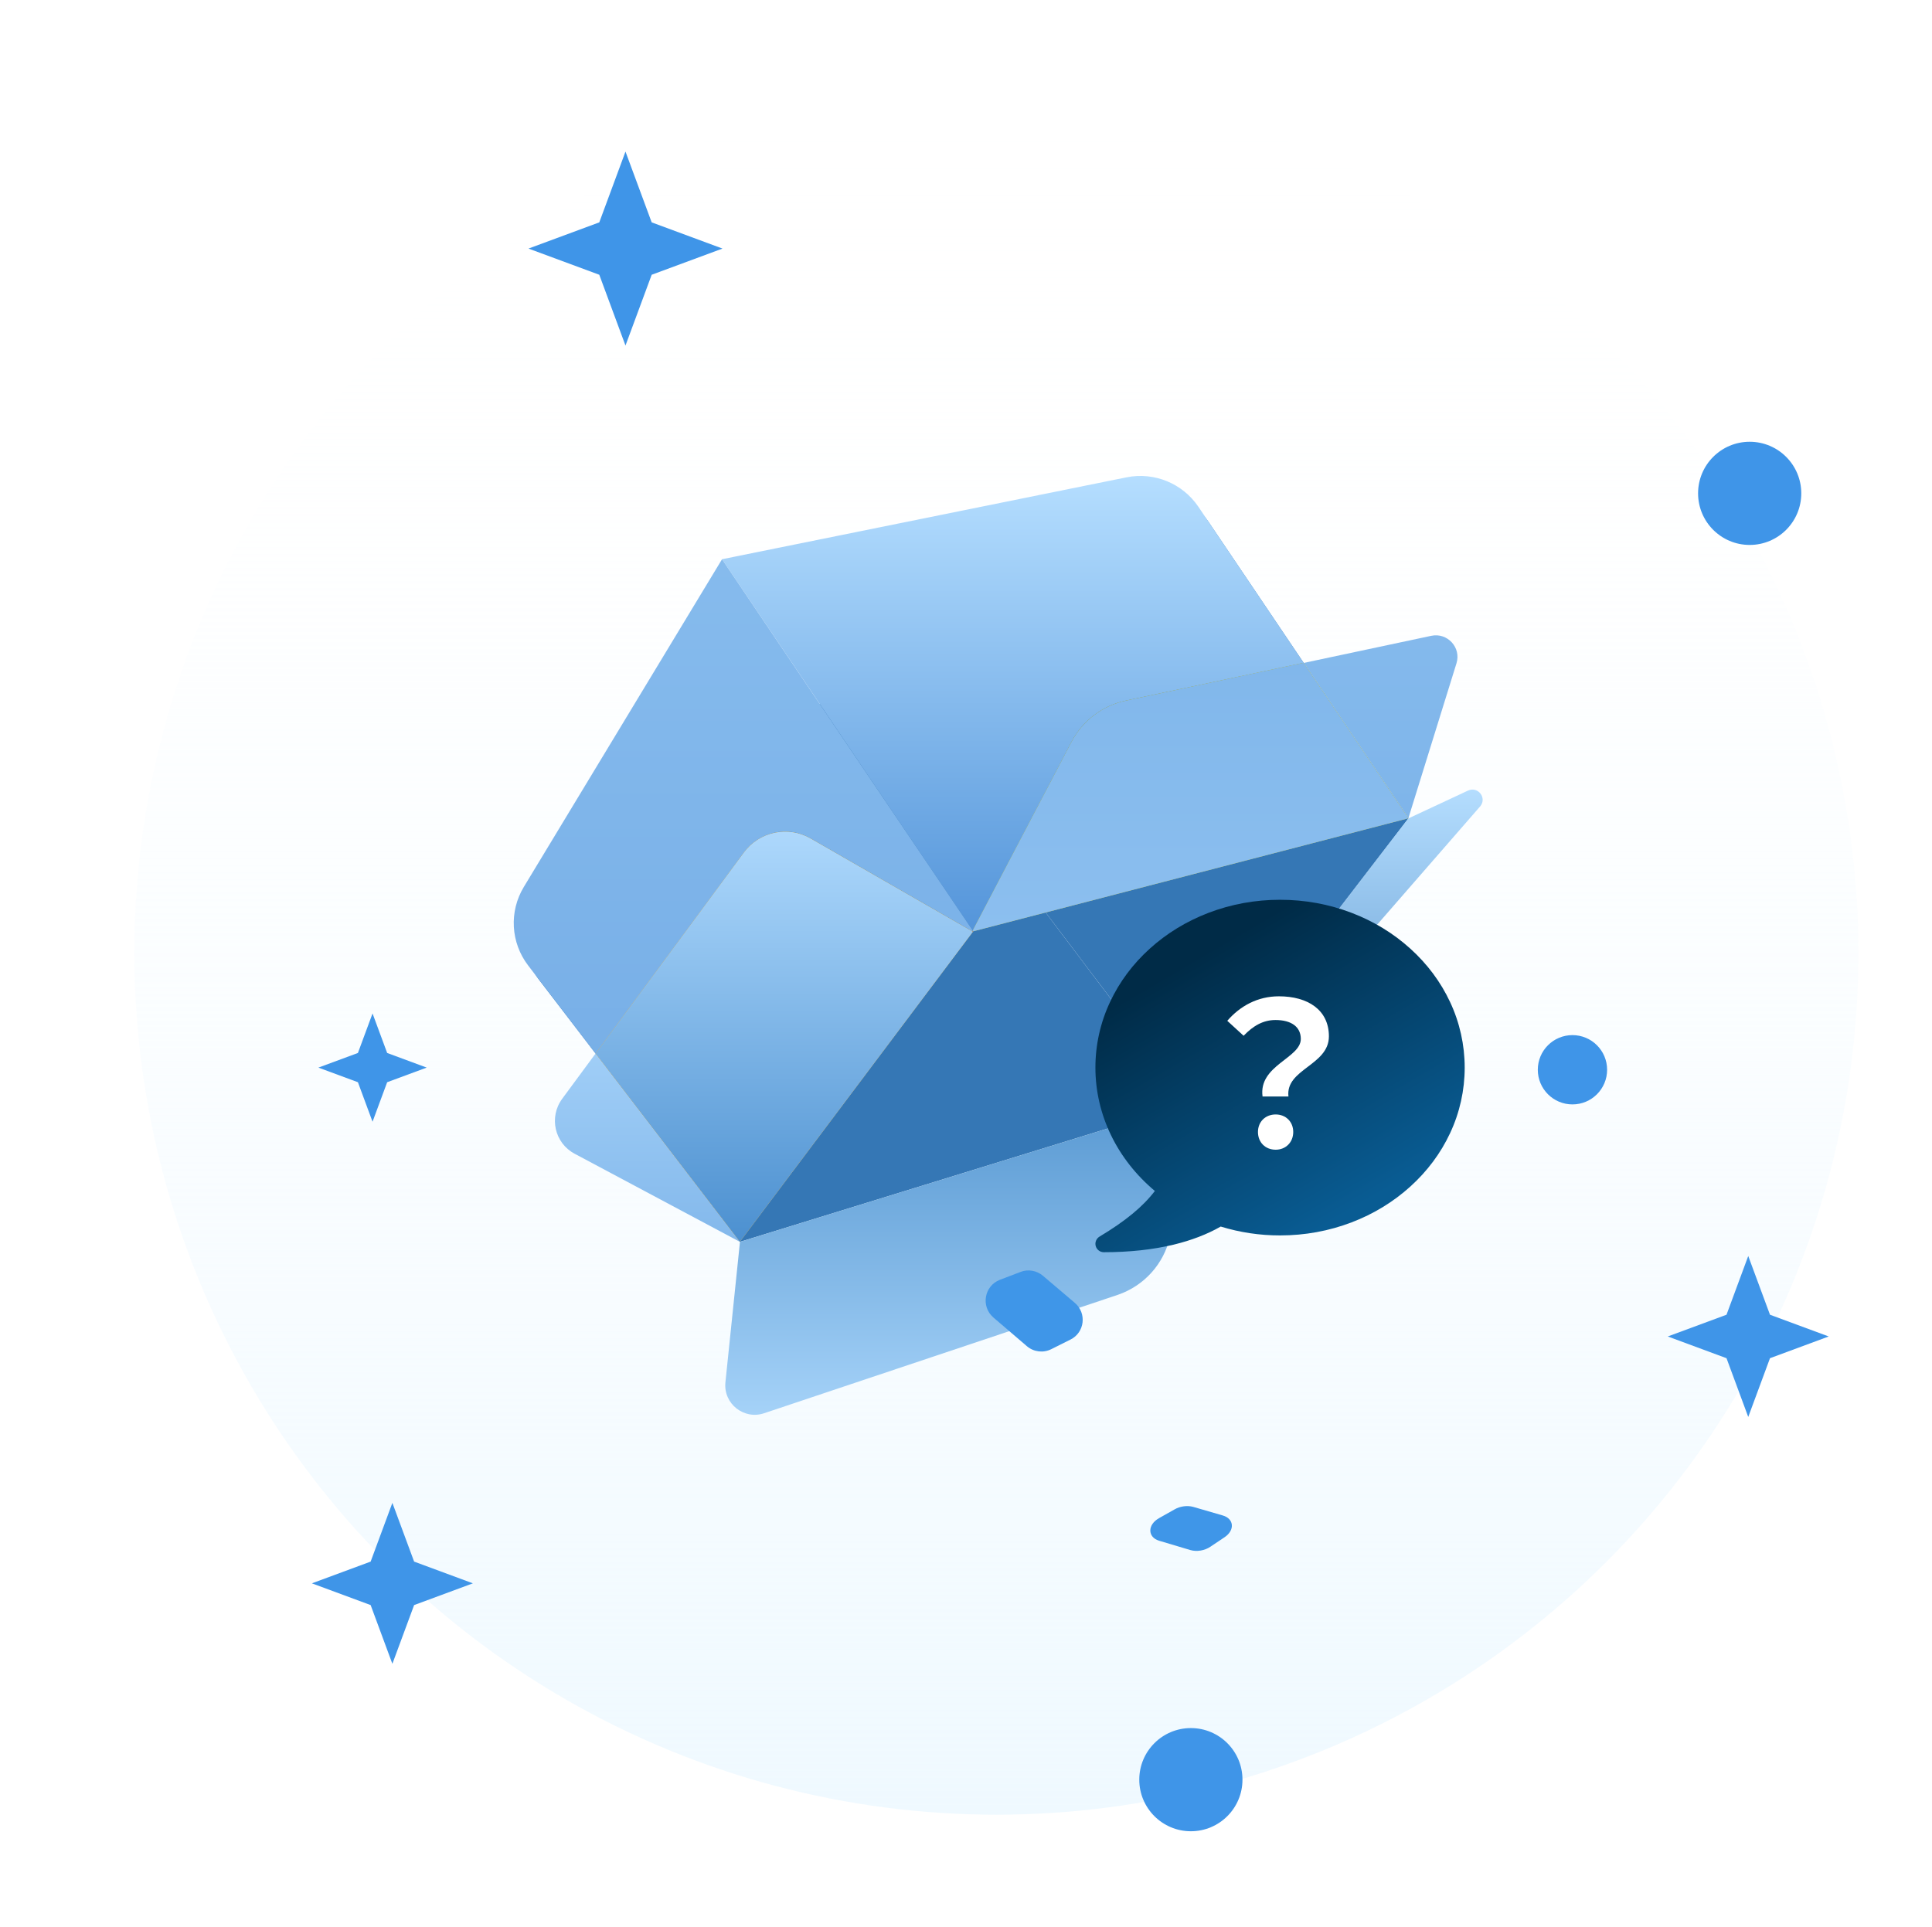
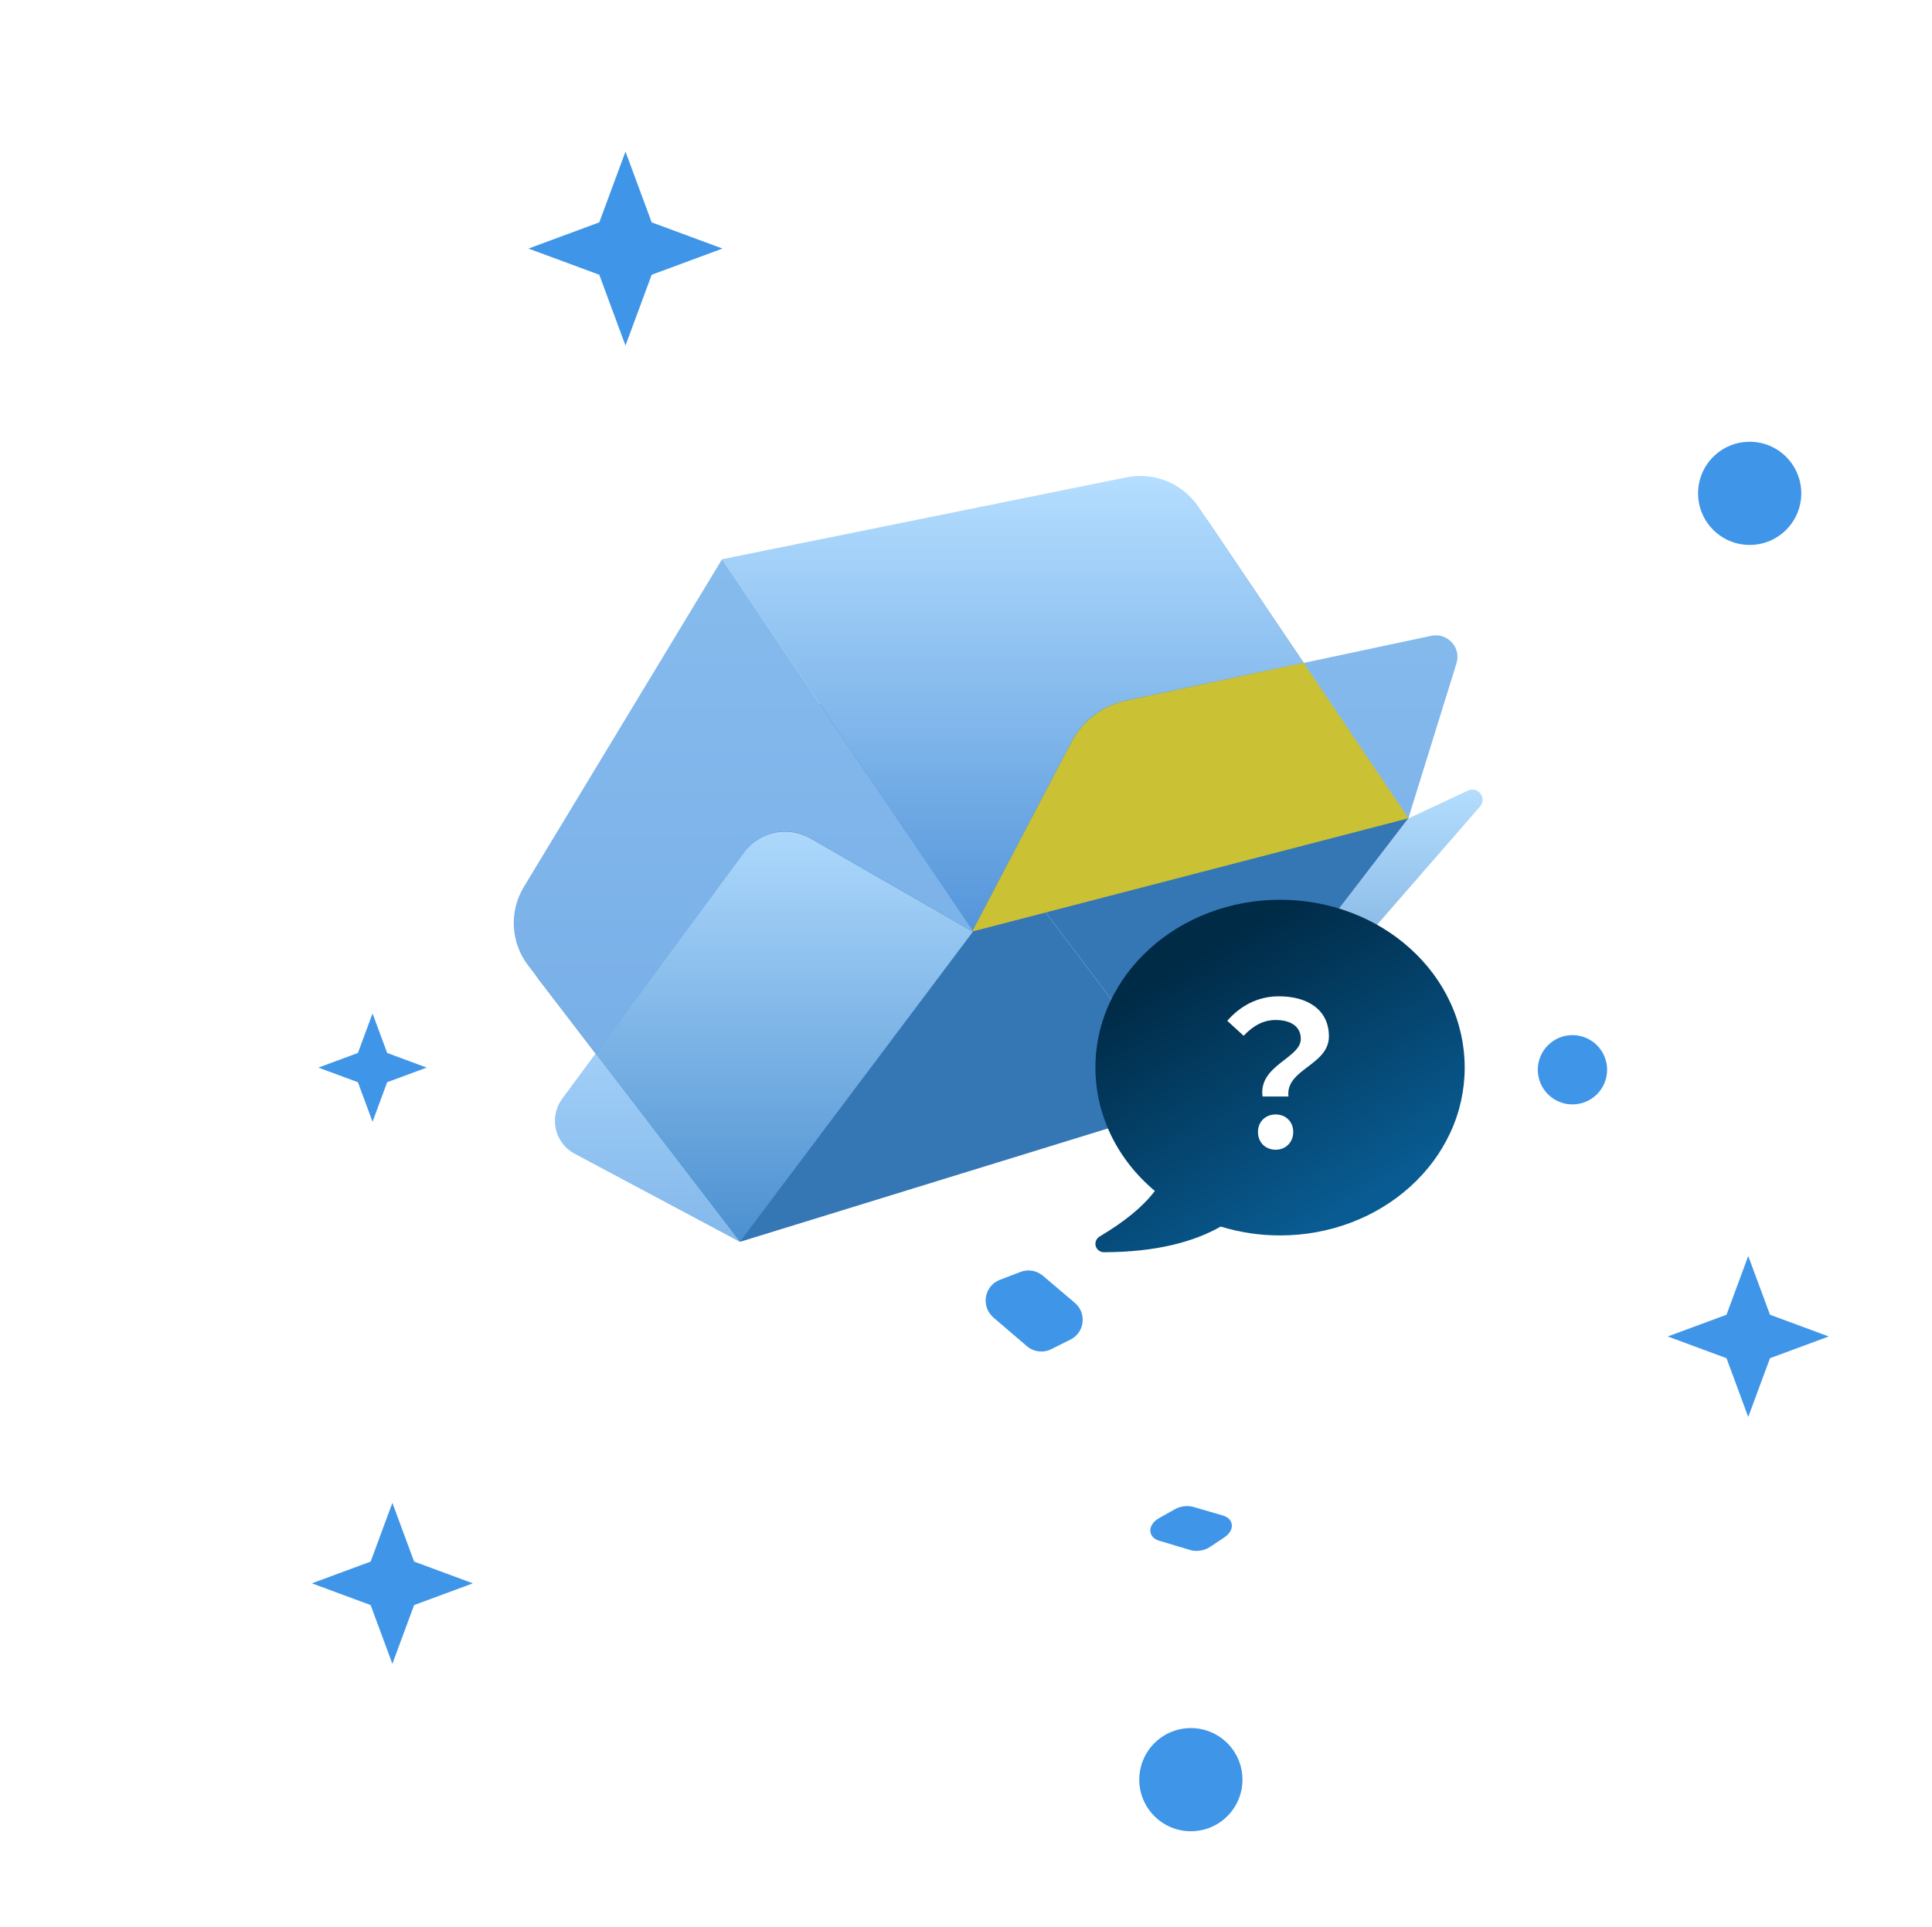
<svg xmlns="http://www.w3.org/2000/svg" width="446" height="445" viewBox="0 0 446 445" fill="none">
-   <circle cx="230.016" cy="220" r="199" fill="url(#paint0_linear_1211_4856)" />
  <circle cx="403.911" cy="113.911" r="11.911" fill="#3F95E8" />
  <circle cx="274.911" cy="410.911" r="11.911" fill="#3F95E8" />
  <g filter="url(#filter0_f_1211_4856)">
    <path d="M86 234L89.376 243.124L98.5 246.5L89.376 249.876L86 259L82.624 249.876L73.5 246.5L82.624 243.124L86 234Z" fill="#3F95E8" />
  </g>
  <path d="M403.58 290L408.599 303.562L422.161 308.58L408.599 313.599L403.58 327.161L398.562 313.599L385 308.58L398.562 303.562L403.58 290Z" fill="#3F95E8" />
  <path d="M274.642 254.731L199.558 155.281L127.637 205.512C120.852 210.241 119.417 219.668 124.44 226.224L170.822 286.729L274.642 254.731Z" fill="#3577B5" />
  <path d="M274.643 254.732L199.559 155.282L258.074 116.402C265.021 111.803 274.35 113.662 279.014 120.545L325.167 188.943L274.643 254.732Z" fill="#3577B5" />
  <path d="M325.167 188.941L325.134 188.876V188.941H325.167ZM247.375 171.263C249.919 166.403 254.518 162.913 259.9 161.771L300.965 153.063L276.632 116.988C272.979 111.606 266.456 108.931 260.095 110.204L166.68 129.121L224.575 214.872L247.375 171.263Z" fill="url(#paint1_linear_1211_4856)" />
  <path d="M187.131 193.575L224.477 215.037L224.575 214.874L166.68 129.123L120.918 204.795C117.493 210.47 117.884 217.646 121.929 222.93L137.52 243.283L171.735 196.836C175.291 191.976 181.912 190.574 187.131 193.575ZM224.608 215.135L224.673 215.069L224.575 215.102L224.608 215.135ZM170.822 286.729L173.366 283.305L170.822 286.697V286.729ZM330.418 146.802L300.965 153.064L325.134 188.878L336.224 153.162C337.365 149.509 334.136 146.019 330.418 146.802Z" fill="url(#paint2_linear_1211_4856)" />
  <path d="M224.672 215.068L325.133 188.941L224.672 215.035V215.068Z" fill="#3577B5" />
  <path d="M259.9 161.773C254.518 162.914 249.952 166.404 247.375 171.264L224.543 214.873L224.641 215.037L325.102 188.943V188.878L300.932 153.031L259.9 161.773Z" fill="#CAC134" />
-   <path d="M259.9 161.773C254.518 162.914 249.952 166.404 247.375 171.264L224.543 214.873L224.641 215.037L325.102 188.943V188.878L300.932 153.031L259.9 161.773Z" fill="url(#paint3_linear_1211_4856)" />
  <path d="M224.574 214.873L224.477 215.036L224.574 215.101L224.672 215.069V215.036L224.574 214.873Z" fill="#FFBA3B" />
  <path d="M224.574 214.873L224.477 215.036L224.574 215.101L224.672 215.069V215.036L224.574 214.873Z" fill="#3577B5" />
  <path d="M129.79 253.688C126.659 257.928 128.029 263.962 132.693 266.408L170.79 286.729V286.696L137.488 243.25L129.79 253.688Z" fill="url(#paint4_linear_1211_4856)" />
  <path d="M224.739 215.198L224.609 215.133L173.367 283.303L224.739 215.198Z" fill="#3577B5" />
-   <path d="M224.446 215.133L224.478 215.068L187.132 193.606C181.913 190.605 175.292 192.008 171.736 196.835L137.488 243.249L170.79 286.696L173.367 283.303L224.609 215.101L224.544 215.068L224.446 215.133Z" fill="#FFBA3B" />
  <path d="M224.446 215.133L224.478 215.068L187.132 193.606C181.913 190.605 175.292 192.008 171.736 196.835L137.488 243.249L170.79 286.696L173.367 283.303L224.609 215.101L224.544 215.068L224.446 215.133Z" fill="url(#paint5_linear_1211_4856)" />
  <path d="M224.576 215.1L224.478 215.035L224.445 215.133L224.576 215.1Z" fill="#FFBA3B" />
  <path d="M224.576 215.1L224.478 215.035L224.445 215.133L224.576 215.1Z" fill="#FE506B" />
  <path d="M224.576 215.1L224.478 215.035L224.445 215.133L224.576 215.1Z" fill="#3577B5" />
-   <path d="M258.071 298.959L176.43 326.293C171.733 327.891 166.971 324.107 167.461 319.182L170.82 286.728L274.641 254.73L270.074 285.619C268.672 291.816 264.138 296.872 258.071 298.959Z" fill="url(#paint6_linear_1211_4856)" />
  <path d="M341.737 186.137L307.261 225.735C304.912 228.67 302.205 231.279 299.204 233.53L274.578 254.796L325.102 188.975L338.867 182.549C341.15 181.473 343.303 184.18 341.737 186.137Z" fill="url(#paint7_linear_1211_4856)" />
  <path d="M230.804 295.503L235.598 293.676C237.327 292.991 239.317 293.35 240.752 294.557L248.123 300.82C250.928 303.201 250.406 307.669 247.112 309.3L242.676 311.518C240.85 312.431 238.632 312.17 237.066 310.833L229.336 304.212C226.368 301.635 227.216 296.906 230.804 295.503ZM267.563 350.528L271.151 348.506C272.456 347.756 274.087 347.56 275.424 347.919L282.273 349.908C284.883 350.659 285.111 353.301 282.697 354.931L279.436 357.117C278.098 358.03 276.272 358.324 274.804 357.9L267.596 355.747C264.888 354.931 264.856 352.061 267.563 350.528Z" fill="#3F96E8" />
  <path d="M90.58 347L95.599 360.562L109.161 365.58L95.599 370.599L90.58 384.161L85.562 370.599L72 365.58L85.562 360.562L90.58 347Z" fill="#3F95E8" />
  <circle cx="363" cy="247" r="8" fill="#3F95E8" />
  <g filter="url(#filter1_d_1211_4856)">
    <path d="M334.745 231.351C332.586 226.732 329.5 222.588 325.57 219.033C321.656 215.491 317.1 212.711 312.029 210.771C306.792 208.767 301.23 207.75 295.5 207.75C289.77 207.75 284.208 208.767 278.971 210.771C273.901 212.711 269.344 215.493 265.43 219.033C261.501 222.588 258.414 226.732 256.255 231.351C254.025 236.089 252.871 241.263 252.875 246.5C252.875 257.369 257.853 267.652 266.598 274.985C263.813 278.633 259.793 281.94 253.816 285.526C253.453 285.744 253.171 286.075 253.014 286.469C252.856 286.862 252.832 287.296 252.945 287.705C253.059 288.113 253.302 288.473 253.64 288.729C253.977 288.986 254.389 289.125 254.813 289.125C260.712 289.125 266.135 288.538 270.932 287.381C275.021 286.394 278.672 284.991 281.801 283.203C286.239 284.567 290.857 285.257 295.5 285.25C301.23 285.25 306.792 284.233 312.029 282.229C317.099 280.292 321.656 277.507 325.569 273.967C329.499 270.412 332.586 266.268 334.745 261.649C336.97 256.909 338.124 251.737 338.124 246.5C338.124 241.263 336.97 236.091 334.745 231.351H334.745Z" fill="url(#paint8_linear_1211_4856)" />
  </g>
  <path d="M291.458 253.178H297.438C296.702 246.83 306.776 246.002 306.776 239.286C306.776 233.168 301.9 230.04 295.23 230.04C290.308 230.04 286.26 232.294 283.316 235.698L287.088 239.148C289.342 236.802 291.642 235.514 294.448 235.514C298.082 235.514 300.29 237.078 300.29 239.884C300.29 244.346 290.492 245.956 291.458 253.178ZM294.494 265.46C296.794 265.46 298.542 263.758 298.542 261.366C298.542 258.974 296.794 257.318 294.494 257.318C292.148 257.318 290.4 258.974 290.4 261.366C290.4 263.758 292.102 265.46 294.494 265.46Z" fill="white" />
  <g filter="url(#filter2_f_1211_4856)">
    <path d="M144.392 35L150.44 51.344L166.784 57.392L150.44 63.44L144.392 79.784L138.344 63.44L122 57.392L138.344 51.344L144.392 35Z" fill="#3F95E8" />
  </g>
  <defs>
    <filter id="filter0_f_1211_4856" x="69.5" y="230" width="33" height="33" filterUnits="userSpaceOnUse" color-interpolation-filters="sRGB" />
    <filter id="filter1_d_1211_4856" x="232.875" y="197.75" width="125.25" height="121.375" filterUnits="userSpaceOnUse" color-interpolation-filters="sRGB" />
    <filter id="filter2_f_1211_4856" x="121" y="34" width="46.785" height="46.783" filterUnits="userSpaceOnUse" color-interpolation-filters="sRGB" />
    <linearGradient id="paint0_linear_1211_4856" x1="230.016" y1="21" x2="230.016" y2="419" gradientUnits="userSpaceOnUse">
      <stop stop-color="white" stop-opacity="0" />
      <stop offset="1" stop-color="#EFF9FF" />
    </linearGradient>
    <linearGradient id="paint1_linear_1211_4856" x1="245.923" y1="109.891" x2="245.923" y2="214.872" gradientUnits="userSpaceOnUse">
      <stop stop-color="#B5DEFF" />
      <stop offset="1" stop-color="#5495DA" />
    </linearGradient>
    <linearGradient id="paint2_linear_1211_4856" x1="227.527" y1="129.123" x2="227.527" y2="286.729" gradientUnits="userSpaceOnUse">
      <stop stop-color="#86BBED" />
      <stop offset="1" stop-color="#73ABE5" />
    </linearGradient>
    <linearGradient id="paint3_linear_1211_4856" x1="274.822" y1="153.031" x2="274.822" y2="215.037" gradientUnits="userSpaceOnUse">
      <stop stop-color="#81B7EB" />
      <stop offset="1" stop-color="#8CBFEF" />
    </linearGradient>
    <linearGradient id="paint4_linear_1211_4856" x1="149.446" y1="243.25" x2="149.446" y2="286.729" gradientUnits="userSpaceOnUse">
      <stop stop-color="#A0CEF7" />
      <stop offset="1" stop-color="#83B8EB" />
    </linearGradient>
    <linearGradient id="paint5_linear_1211_4856" x1="181.049" y1="192.031" x2="181.049" y2="286.696" gradientUnits="userSpaceOnUse">
      <stop stop-color="#ADD8FC" />
      <stop offset="1" stop-color="#4C90D0" />
    </linearGradient>
    <linearGradient id="paint6_linear_1211_4856" x1="221.033" y1="254.73" x2="221.033" y2="326.664" gradientUnits="userSpaceOnUse">
      <stop stop-color="#5999D2" />
      <stop offset="1" stop-color="#A5D2F8" />
    </linearGradient>
    <linearGradient id="paint7_linear_1211_4856" x1="308.425" y1="182.305" x2="308.425" y2="254.796" gradientUnits="userSpaceOnUse">
      <stop stop-color="#B4DDFE" />
      <stop offset="1" stop-color="#5B94CB" />
    </linearGradient>
    <linearGradient id="paint8_linear_1211_4856" x1="261" y1="230" x2="295.5" y2="289.125" gradientUnits="userSpaceOnUse">
      <stop stop-color="#002B47" />
      <stop offset="1" stop-color="#095C93" />
    </linearGradient>
  </defs>
</svg>